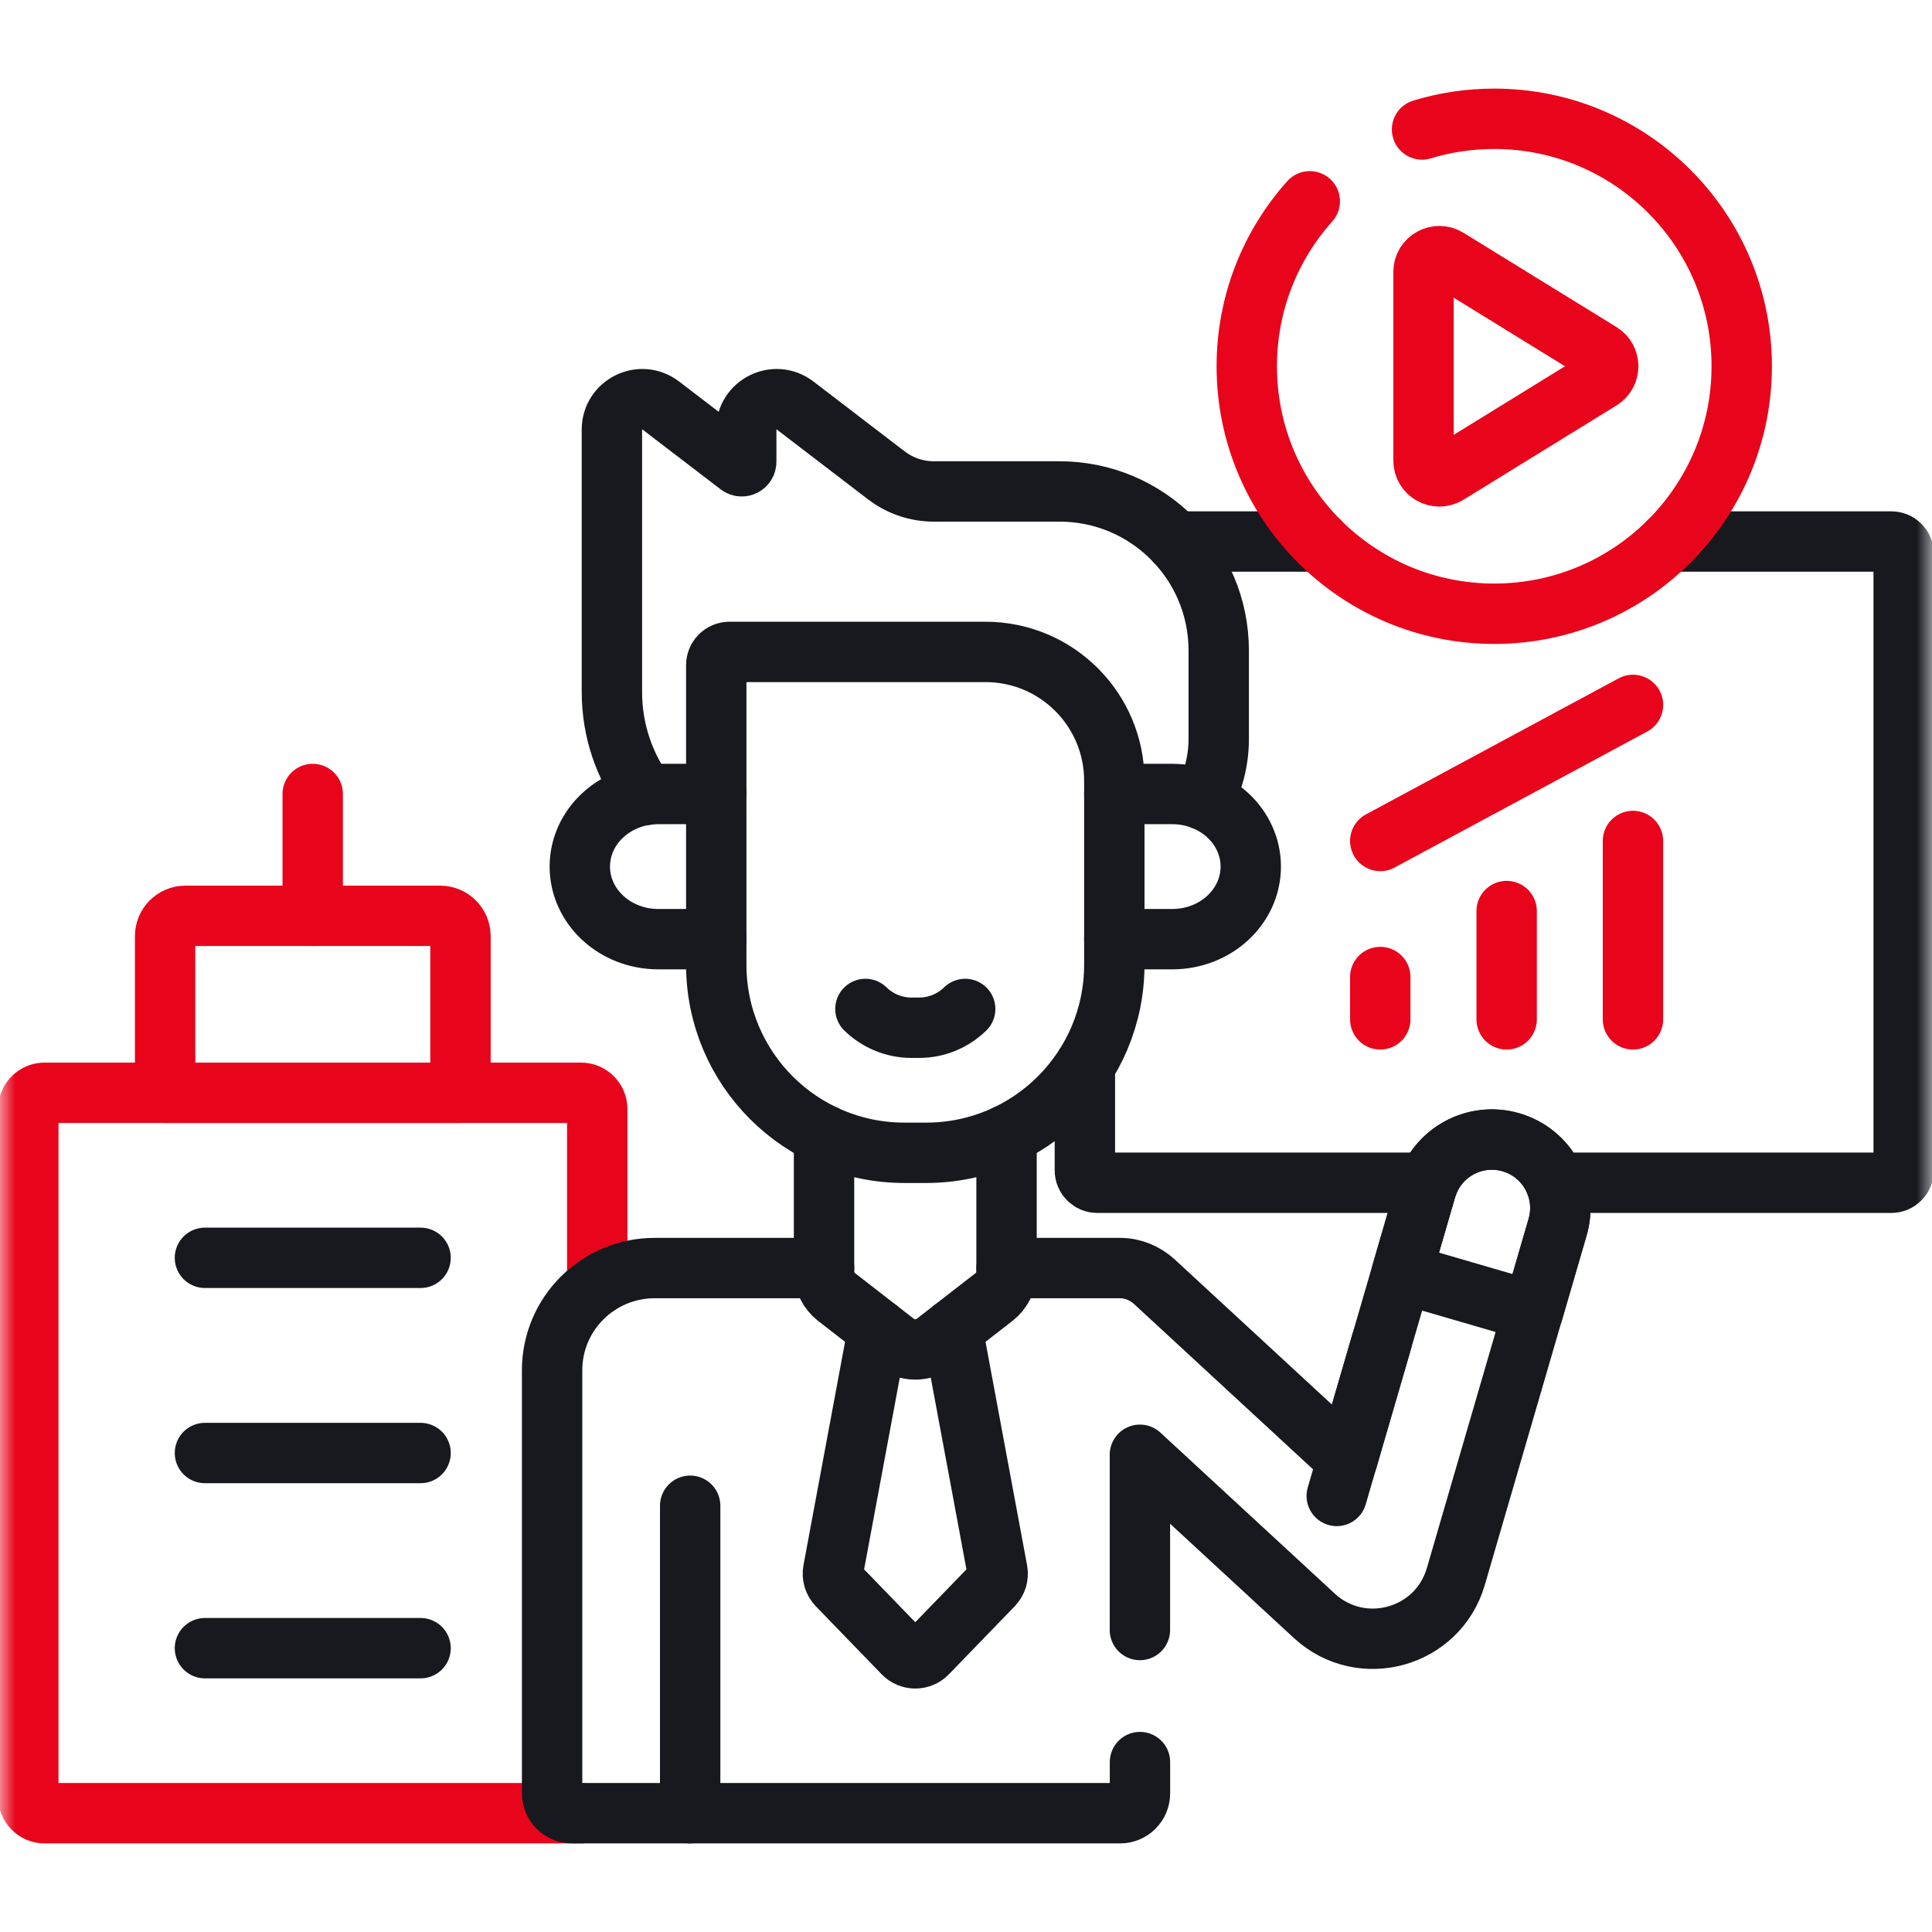
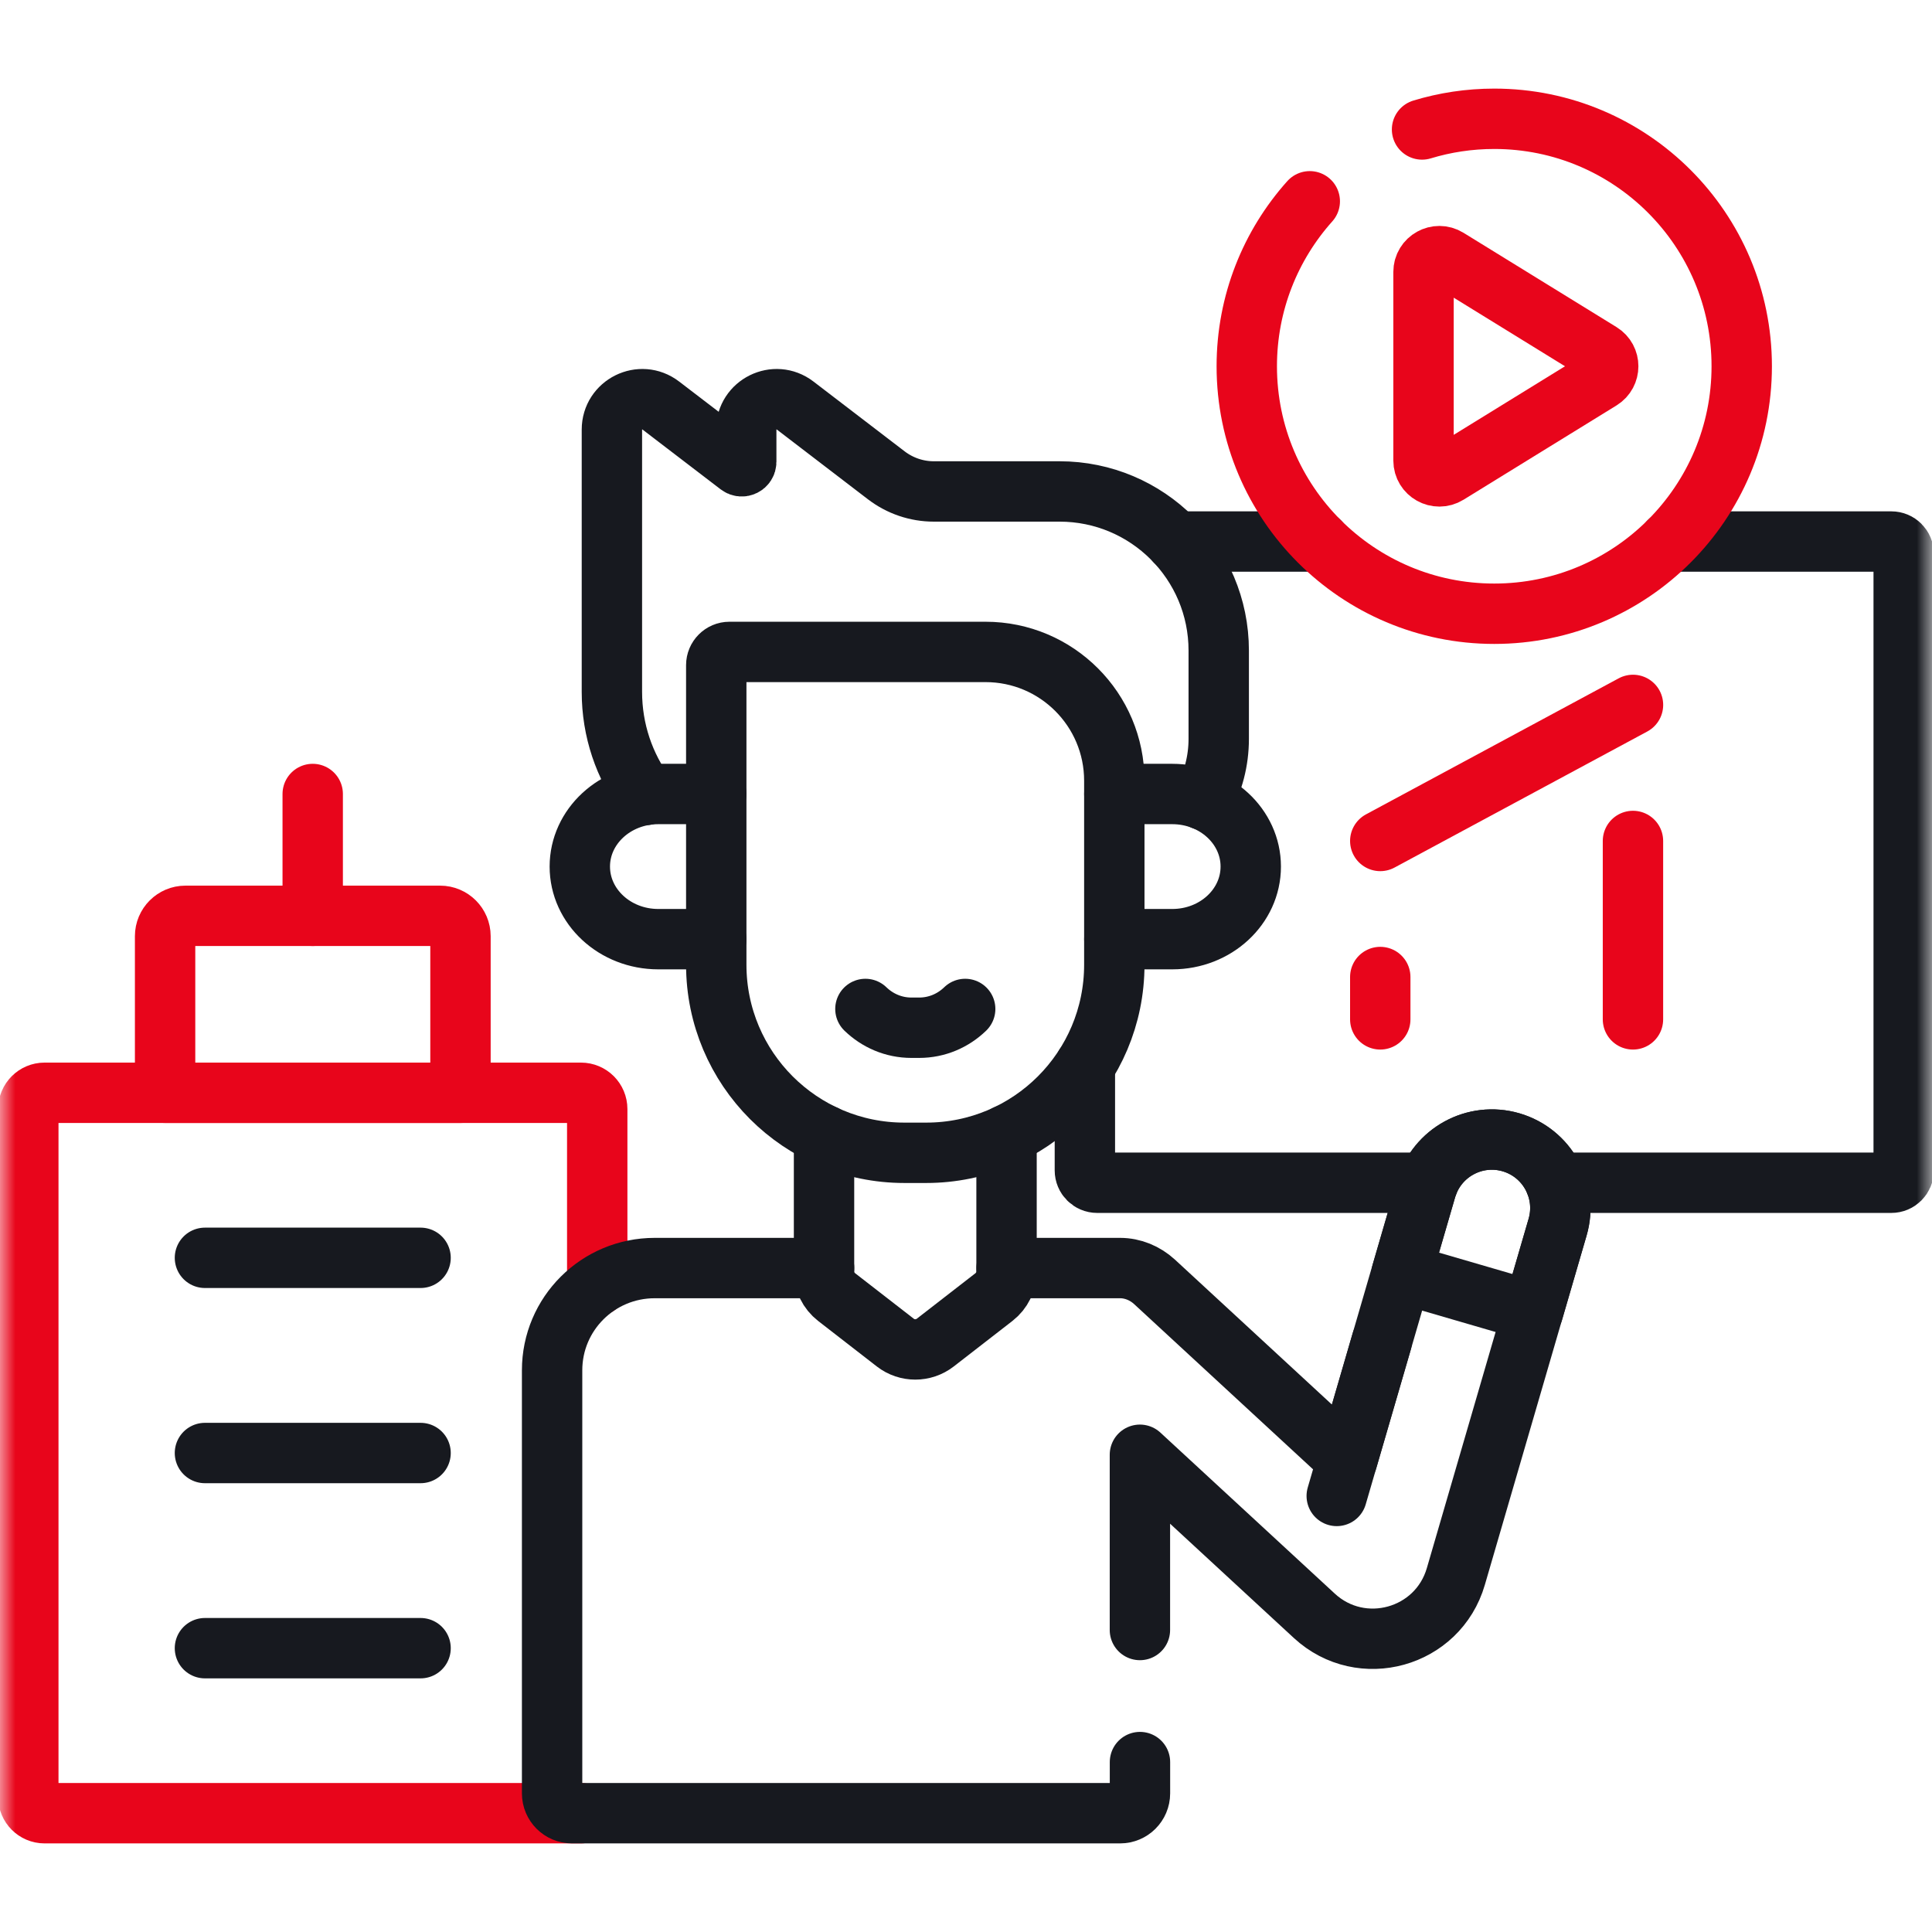
<svg xmlns="http://www.w3.org/2000/svg" width="64" height="64" viewBox="0 0 64 64" fill="none">
  <path d="M6.789 54.598H13.932" stroke="#17191F" stroke-width="2" stroke-miterlimit="10" stroke-linecap="round" stroke-linejoin="round" />
  <path d="M6.789 48.133H13.932" stroke="#17191F" stroke-width="2" stroke-miterlimit="10" stroke-linecap="round" stroke-linejoin="round" />
  <path d="M6.789 41.667H13.932" stroke="#17191F" stroke-width="2" stroke-miterlimit="10" stroke-linecap="round" stroke-linejoin="round" />
  <mask id="mask0_3023_126887" style="mask-type:luminance" maskUnits="userSpaceOnUse" x="0" y="0" width="64" height="64">
    <path d="M63 63V1H1V63H63Z" fill="white" stroke="white" stroke-width="2" />
  </mask>
  <g mask="url(#mask0_3023_126887)">
    <path d="M19.245 60.065H1.476C1.179 60.065 0.938 59.824 0.938 59.525V36.74C0.938 36.441 1.179 36.2 1.476 36.2H19.245C19.543 36.2 19.784 36.441 19.784 36.74V42.585" stroke="#E8051B" stroke-width="2" stroke-miterlimit="10" stroke-linecap="round" stroke-linejoin="round" />
    <path d="M5.469 36.2V31.012C5.469 30.64 5.771 30.338 6.143 30.338H14.58C14.952 30.338 15.254 30.64 15.254 31.012V36.2H5.469Z" stroke="#E8051B" stroke-width="2" stroke-miterlimit="10" stroke-linecap="round" stroke-linejoin="round" />
    <path d="M43.71 17.939H38.938" stroke="#17191F" stroke-width="2" stroke-miterlimit="10" stroke-linecap="round" stroke-linejoin="round" />
    <path d="M35.938 35.31V38.77C35.938 38.996 36.121 39.18 36.347 39.18H47.314" stroke="#17191F" stroke-width="2" stroke-miterlimit="10" stroke-linecap="round" stroke-linejoin="round" />
    <path d="M55.287 17.939H62.652C62.879 17.939 63.062 18.122 63.062 18.349V38.77C63.062 38.996 62.879 39.18 62.652 39.18H51.527" stroke="#17191F" stroke-width="2" stroke-miterlimit="10" stroke-linecap="round" stroke-linejoin="round" />
    <path d="M45.723 33.768V32.365" stroke="#E8051B" stroke-width="2" stroke-miterlimit="10" stroke-linecap="round" stroke-linejoin="round" />
-     <path d="M49.91 33.768V30.18" stroke="#E8051B" stroke-width="2" stroke-miterlimit="10" stroke-linecap="round" stroke-linejoin="round" />
    <path d="M54.094 33.768V27.858" stroke="#E8051B" stroke-width="2" stroke-miterlimit="10" stroke-linecap="round" stroke-linejoin="round" />
    <path d="M54.095 23.351L45.723 27.858" stroke="#E8051B" stroke-width="2" stroke-miterlimit="10" stroke-linecap="round" stroke-linejoin="round" />
    <path d="M37.763 58.371V59.407C37.763 59.771 37.468 60.065 37.105 60.065H18.947C18.584 60.065 18.289 59.771 18.289 59.407V45.395C18.289 43.517 19.812 42.006 21.688 42.006H27.299" stroke="#17191F" stroke-width="2" stroke-miterlimit="10" stroke-linecap="round" stroke-linejoin="round" />
    <path d="M33.344 42.006H37.104C37.526 42.006 37.932 42.176 38.244 42.462L44.63 48.359L47.242 39.383C47.592 38.181 48.851 37.49 50.054 37.84C51.256 38.19 51.947 39.449 51.597 40.651L48.227 52.222C47.634 54.264 45.1 54.967 43.539 53.526L37.761 48.191V53.996" stroke="#17191F" stroke-width="2" stroke-miterlimit="10" stroke-linecap="round" stroke-linejoin="round" />
    <path d="M39.859 26.497C40.186 25.897 40.372 25.208 40.372 24.477V21.551C40.372 18.64 38.011 16.28 35.099 16.28H30.932C30.366 16.28 29.814 16.092 29.364 15.749L26.338 13.432C25.676 12.925 24.72 13.397 24.72 14.232V15.3C24.72 15.422 24.579 15.491 24.482 15.417L21.888 13.432C21.226 12.925 20.27 13.397 20.27 14.232V22.919C20.27 24.197 20.683 25.377 21.386 26.335" stroke="#17191F" stroke-width="2" stroke-miterlimit="10" stroke-linecap="round" stroke-linejoin="round" />
-     <path d="M31.552 44.034L33.04 52.032C33.073 52.209 33.018 52.389 32.894 52.516L30.715 54.767C30.499 54.991 30.14 54.991 29.924 54.767L27.745 52.516C27.622 52.389 27.567 52.209 27.599 52.032L29.088 44.034" stroke="#17191F" stroke-width="2" stroke-miterlimit="10" stroke-linecap="round" stroke-linejoin="round" />
    <path d="M33.343 37.592V42.116C33.343 42.449 33.189 42.762 32.926 42.967L30.981 44.476C30.592 44.777 30.048 44.777 29.659 44.476L27.714 42.967C27.451 42.762 27.297 42.449 27.297 42.116V37.592" stroke="#17191F" stroke-width="2" stroke-miterlimit="10" stroke-linecap="round" stroke-linejoin="round" />
    <path d="M23.726 31.111H21.807C20.371 31.111 19.207 30.035 19.207 28.706C19.207 27.379 20.371 26.302 21.807 26.302H23.726" stroke="#17191F" stroke-width="2" stroke-miterlimit="10" stroke-linecap="round" stroke-linejoin="round" />
    <path d="M36.914 26.302H38.833C40.269 26.302 41.433 27.379 41.433 28.706C41.433 30.035 40.269 31.111 38.833 31.111H36.914" stroke="#17191F" stroke-width="2" stroke-miterlimit="10" stroke-linecap="round" stroke-linejoin="round" />
    <path d="M23.727 22.034V31.958C23.727 35.399 26.516 38.188 29.957 38.188H30.682C34.123 38.188 36.913 35.399 36.913 31.958V25.863C36.913 23.506 35.003 21.596 32.647 21.596H24.164C23.923 21.596 23.727 21.792 23.727 22.034Z" stroke="#17191F" stroke-width="2" stroke-miterlimit="10" stroke-linecap="round" stroke-linejoin="round" />
    <path d="M31.973 33.423C31.576 33.808 31.04 34.045 30.449 34.045H30.192C29.601 34.045 29.066 33.808 28.668 33.423" stroke="#17191F" stroke-width="2" stroke-miterlimit="10" stroke-linecap="round" stroke-linejoin="round" />
-     <path d="M22.863 60.065V49.88" stroke="#17191F" stroke-width="2" stroke-miterlimit="10" stroke-linecap="round" stroke-linejoin="round" />
    <path d="M47.243 39.383L46.43 42.176L50.785 43.444L51.598 40.651C51.948 39.449 51.257 38.19 50.054 37.84C48.852 37.49 47.593 38.181 47.243 39.383Z" stroke="#17191F" stroke-width="2" stroke-miterlimit="10" stroke-linecap="round" stroke-linejoin="round" />
    <path d="M44.281 49.555L45.773 44.431" stroke="#17191F" stroke-width="2" stroke-miterlimit="10" stroke-linecap="round" stroke-linejoin="round" />
    <path d="M43.388 6.668C42.09 8.119 41.301 10.034 41.301 12.133C41.301 16.661 44.971 20.331 49.499 20.331C54.026 20.331 57.697 16.661 57.697 12.133C57.697 7.605 54.026 3.935 49.499 3.935C48.667 3.935 47.864 4.059 47.107 4.289" stroke="#E8051B" stroke-width="2" stroke-miterlimit="10" stroke-linecap="round" stroke-linejoin="round" />
    <path d="M47.156 9.009V15.257C47.156 15.667 47.606 15.918 47.956 15.703L53.025 12.579C53.357 12.374 53.357 11.891 53.025 11.687L47.956 8.563C47.606 8.348 47.156 8.599 47.156 9.009Z" stroke="#E8051B" stroke-width="2" stroke-miterlimit="10" stroke-linecap="round" stroke-linejoin="round" />
    <path d="M10.359 30.338V26.302" stroke="#E8051B" stroke-width="2" stroke-miterlimit="10" stroke-linecap="round" stroke-linejoin="round" />
  </g>
</svg>